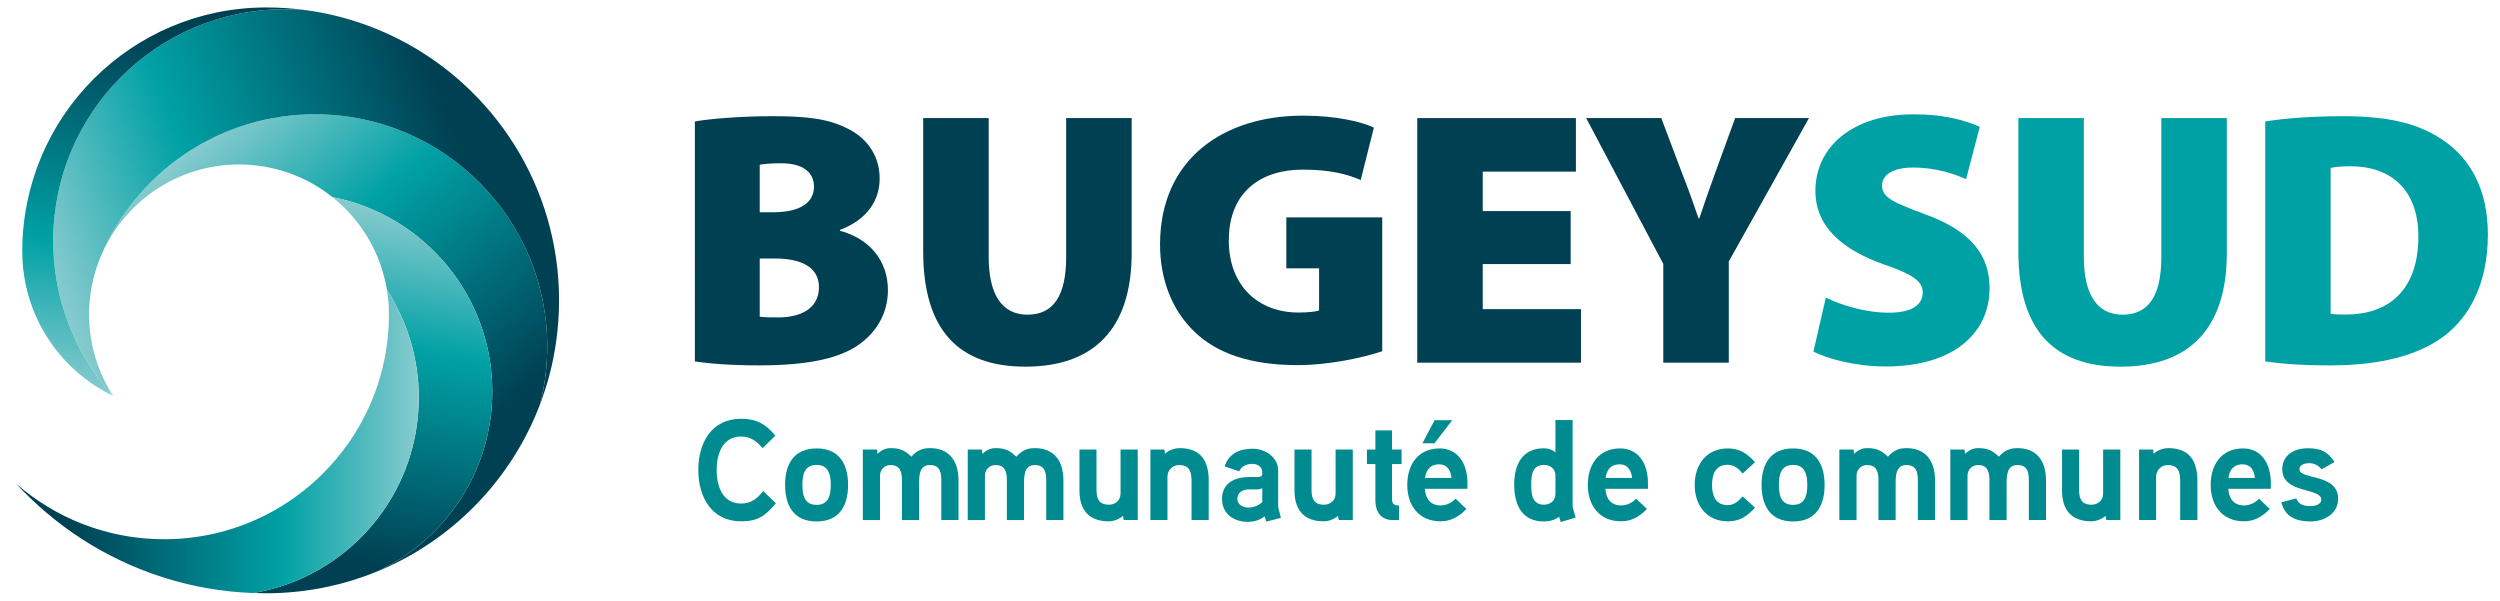
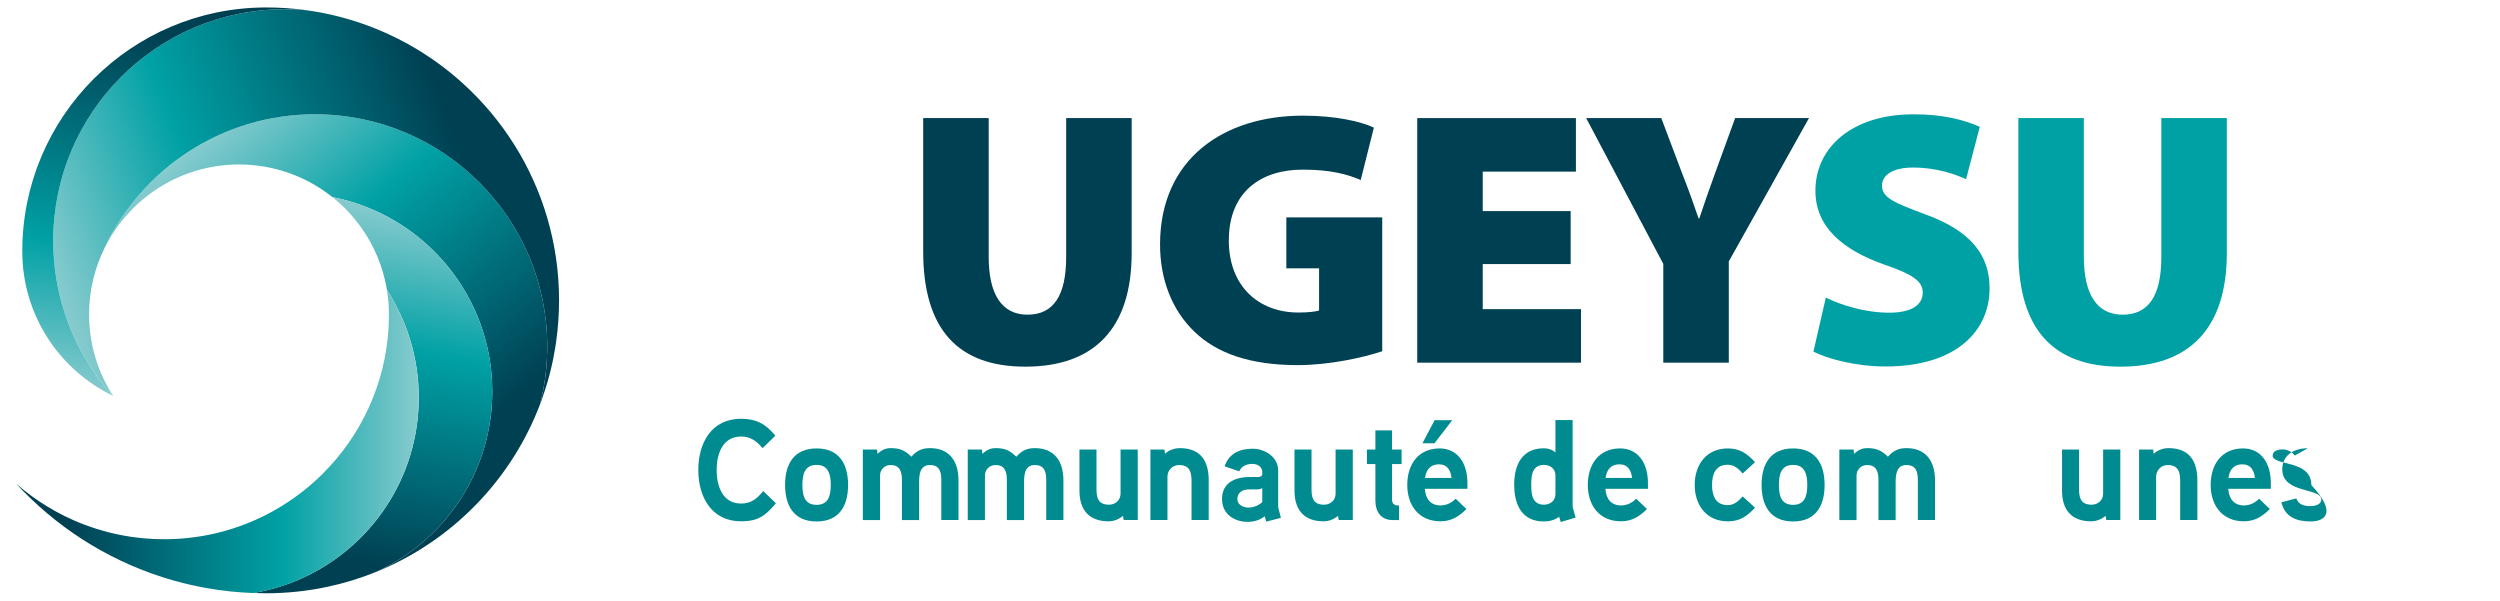
<svg xmlns="http://www.w3.org/2000/svg" xmlns:xlink="http://www.w3.org/1999/xlink" id="Calque_1" x="0px" y="0px" width="412px" height="99px" viewBox="0 0 412 99" xml:space="preserve">
  <g>
    <defs>
      <path id="SVGID_1_" d="M17.233,40.874c0.228-0.459,0.47-0.909,0.726-1.351c0.039-0.071,0.08-0.142,0.121-0.212   c0.06-0.101,0.114-0.207,0.176-0.308c0.062-0.099,0.127-0.194,0.188-0.292c0.044-0.07,0.089-0.14,0.134-0.209   c0.256-0.399,0.523-0.794,0.803-1.178c0.02-0.028,0.039-0.057,0.061-0.085c0.135-0.184,0.273-0.365,0.412-0.545   c0.064-0.083,0.129-0.165,0.193-0.247c0.141-0.175,0.279-0.35,0.424-0.522c0.027-0.032,0.057-0.063,0.085-0.096   c0.284-0.336,0.581-0.664,0.884-0.985c0.084-0.09,0.169-0.179,0.254-0.267c0.075-0.076,0.146-0.157,0.223-0.233   c0.069-0.068,0.143-0.133,0.211-0.202c0.098-0.095,0.197-0.188,0.297-0.281c0.236-0.223,0.477-0.442,0.722-0.657   c0.121-0.105,0.241-0.211,0.362-0.313c0.056-0.046,0.107-0.096,0.164-0.142c0.086-0.072,0.178-0.138,0.266-0.208   c0.127-0.103,0.257-0.205,0.387-0.305c0.139-0.107,0.277-0.215,0.42-0.318c0.241-0.179,0.486-0.354,0.734-0.523   c0.031-0.023,0.063-0.046,0.094-0.069c0.096-0.063,0.195-0.122,0.29-0.185c0.165-0.108,0.331-0.214,0.497-0.319   c0.135-0.082,0.27-0.165,0.405-0.246c0.196-0.117,0.396-0.232,0.597-0.344c0.137-0.076,0.271-0.151,0.409-0.225   c0.25-0.133,0.502-0.263,0.757-0.388c0.051-0.024,0.098-0.051,0.149-0.075c0.073-0.036,0.149-0.066,0.222-0.101   c0.211-0.099,0.426-0.196,0.641-0.29c0.111-0.049,0.224-0.099,0.336-0.146c0.312-0.129,0.625-0.254,0.941-0.371   c0.096-0.035,0.193-0.067,0.289-0.101c0.247-0.089,0.497-0.173,0.748-0.253c0.113-0.037,0.227-0.073,0.34-0.107   c0.305-0.093,0.613-0.181,0.924-0.263c0.039-0.009,0.076-0.022,0.114-0.032c0.345-0.088,0.694-0.166,1.045-0.24   c0.106-0.022,0.212-0.043,0.319-0.064c0.279-0.056,0.561-0.106,0.842-0.151c0.089-0.014,0.178-0.03,0.268-0.043   c0.359-0.054,0.723-0.101,1.088-0.139c0.082-0.009,0.166-0.014,0.25-0.022c0.297-0.028,0.595-0.051,0.895-0.068   c0.105-0.006,0.21-0.012,0.316-0.018c0.375-0.016,0.752-0.028,1.132-0.028h0.003c3.839,0,7.472,0.875,10.713,2.437   c1.08,0.52,2.117,1.116,3.102,1.782c0.539,0.364,1.058,0.753,1.564,1.157c0-0.001-0.001-0.001-0.001-0.001   c15.022,2.935,26.361,16.161,26.361,32.044c0,12.799-7.369,23.871-18.094,29.223c-0.332,0.166-0.668,0.326-1.006,0.48   c0.086-0.035,0.174-0.068,0.26-0.104c0.02-0.008,0.04-0.016,0.06-0.025c0.374-0.152,0.745-0.313,1.114-0.477   c11.701-5.207,20.948-14.932,25.524-26.961c0.784-3.051,1.201-6.248,1.201-9.545c0-21.143-17.139-38.283-38.282-38.283   C36.57,18.834,23.345,27.852,17.233,40.874" />
    </defs>
    <clipPath id="SVGID_2_">
      <use xlink:href="#SVGID_1_" />
    </clipPath>
    <linearGradient id="SVGID_3_" gradientUnits="userSpaceOnUse" x1="23.871" y1="179.157" x2="24.871" y2="179.157" gradientTransform="matrix(-48.559 -57.87 -57.87 48.559 11604.238 -7233.717)">
      <stop offset="0" style="stop-color:#004053" />
      <stop offset="0.121" style="stop-color:#004053" />
      <stop offset="0.66" style="stop-color:#00A1A5" />
      <stop offset="1" style="stop-color:#87CBCE" />
    </linearGradient>
    <polygon clip-path="url(#SVGID_2_)" fill="url(#SVGID_3_)" points="47.376,130.15 -19.891,49.986 60.045,-17.088 127.312,63.078    " />
  </g>
  <g>
    <defs>
      <path id="SVGID_4_" d="M54.768,32.482c0.112,0.089,0.228,0.174,0.339,0.266c0.61,0.504,1.196,1.036,1.755,1.595   c0.932,0.931,1.782,1.94,2.556,3.008c0.027,0.039,0.055,0.076,0.083,0.115c0.226,0.317,0.444,0.64,0.657,0.968   c0.038,0.059,0.074,0.118,0.113,0.177c0.083,0.13,0.17,0.259,0.251,0.391c0.115,0.189,0.221,0.383,0.33,0.576   c0.037,0.062,0.073,0.123,0.108,0.186c0.193,0.346,0.38,0.698,0.557,1.055c0.02,0.039,0.041,0.078,0.061,0.118   c0.396,0.806,0.75,1.636,1.058,2.488c0.019,0.053,0.036,0.107,0.054,0.159c0.127,0.358,0.245,0.718,0.355,1.081   c0.039,0.125,0.071,0.252,0.107,0.379c0.084,0.295,0.165,0.592,0.237,0.893c0.039,0.152,0.073,0.307,0.106,0.461   c0.063,0.28,0.12,0.561,0.175,0.844c0.03,0.166,0.061,0.328,0.089,0.496c0.001,0.015,0.004,0.029,0.007,0.045v-0.002   c3.314,5.11,5.247,11.202,5.247,17.745c0,13.283-7.937,24.705-19.323,29.805c-2.495,1.115-5.152,1.934-7.93,2.396   c0.697,0.025,1.398,0.045,2.102,0.045c0.268,0,0.532-0.008,0.799-0.012c0.158-0.002,0.319-0.002,0.479-0.006   c0.086-0.002,0.17-0.008,0.255-0.01c0.341-0.01,0.681-0.023,1.021-0.041c0.076-0.004,0.154-0.01,0.23-0.014   c0.35-0.021,0.699-0.043,1.046-0.07c0.055-0.004,0.109-0.008,0.164-0.014c0.37-0.031,0.74-0.064,1.108-0.104   c0.032-0.002,0.063-0.008,0.097-0.01c0.39-0.043,0.78-0.088,1.168-0.141c0.014-0.002,0.026-0.004,0.04-0.006   c0.406-0.053,0.811-0.111,1.215-0.176c0.828-0.131,1.648-0.285,2.461-0.457c0.655-0.139,1.304-0.295,1.95-0.459   c0.068-0.018,0.137-0.035,0.206-0.053c0.626-0.164,1.247-0.34,1.863-0.527c0.069-0.021,0.139-0.045,0.209-0.066   c0.626-0.193,1.25-0.398,1.864-0.617c0.002,0,0.003,0,0.005,0c0.611-0.219,1.217-0.451,1.816-0.693   c0.057-0.021,0.114-0.045,0.171-0.068c0.338-0.154,0.674-0.314,1.006-0.48c10.725-5.352,18.094-16.424,18.094-29.223   C81.128,48.642,69.789,35.417,54.768,32.482C54.767,32.481,54.768,32.481,54.768,32.482 M54.767,32.481L54.767,32.481" />
    </defs>
    <clipPath id="SVGID_5_">
      <use xlink:href="#SVGID_4_" />
    </clipPath>
    <linearGradient id="SVGID_6_" gradientUnits="userSpaceOnUse" x1="21.866" y1="179.287" x2="22.866" y2="179.287" gradientTransform="matrix(11.55 -65.502 -65.502 -11.55 11546.488 3603.141)">
      <stop offset="0" style="stop-color:#004053" />
      <stop offset="0.121" style="stop-color:#004053" />
      <stop offset="0.66" style="stop-color:#00A1A5" />
      <stop offset="1" style="stop-color:#87CBCE" />
    </linearGradient>
    <polygon clip-path="url(#SVGID_5_)" fill="url(#SVGID_6_)" points="30.594,95.803 42.947,25.749 92.293,34.45 79.94,104.504  " />
  </g>
  <g>
    <defs>
      <path id="SVGID_7_" d="M63.766,47.783c0.044,0.266,0.081,0.535,0.116,0.805c0.021,0.165,0.045,0.33,0.063,0.496   c0.02,0.172,0.034,0.344,0.049,0.517c0.017,0.162,0.027,0.324,0.037,0.488c0.01,0.117,0.021,0.236,0.027,0.355   c0.005,0.078,0.007,0.156,0.012,0.234c0.018,0.377,0.028,0.756,0.028,1.139c0,0.576-0.015,1.152-0.041,1.723   c-0.001,0.033-0.001,0.063-0.003,0.096c-0.001,0.012-0.002,0.023-0.002,0.035c-0.027,0.543-0.068,1.08-0.117,1.615   c-0.004,0.049-0.007,0.098-0.012,0.143c-0.002,0.025-0.004,0.047-0.007,0.07c-0.051,0.514-0.114,1.027-0.186,1.535   c-0.008,0.057-0.014,0.113-0.022,0.168c-0.005,0.031-0.011,0.063-0.015,0.096c-0.073,0.494-0.158,0.984-0.25,1.473   c-0.012,0.059-0.021,0.117-0.033,0.178c-0.007,0.039-0.016,0.078-0.023,0.117c-0.015,0.07-0.026,0.145-0.042,0.217   c-0.083,0.404-0.175,0.809-0.271,1.209c-0.014,0.057-0.026,0.115-0.041,0.174c-0.011,0.043-0.023,0.088-0.033,0.133   c-0.117,0.465-0.24,0.928-0.375,1.387c-0.017,0.057-0.032,0.111-0.049,0.166c-0.014,0.047-0.028,0.096-0.043,0.143   c-0.138,0.457-0.282,0.912-0.437,1.359c-0.019,0.053-0.035,0.102-0.053,0.152c-0.017,0.047-0.034,0.096-0.052,0.145   c-0.159,0.449-0.324,0.898-0.501,1.342c-0.014,0.033-0.027,0.066-0.042,0.102c-0.006,0.016-0.013,0.031-0.02,0.049   c-0.017,0.039-0.032,0.078-0.048,0.119c-0.184,0.447-0.372,0.893-0.571,1.332c0,0.002-0.001,0.002-0.002,0.004   c-0.023,0.053-0.047,0.104-0.071,0.154c-0.011,0.025-0.023,0.049-0.036,0.074c-0.199,0.434-0.405,0.861-0.622,1.287   c-0.003,0.006-0.007,0.014-0.011,0.021c-0.031,0.063-0.064,0.125-0.098,0.188c-0.003,0.008-0.007,0.014-0.01,0.02   c-0.215,0.412-0.436,0.82-0.664,1.223c-0.016,0.027-0.03,0.057-0.046,0.084c-0.262,0.457-0.532,0.908-0.813,1.354   c-0.025,0.037-0.048,0.074-0.071,0.113c-0.277,0.438-0.564,0.869-0.859,1.293c-0.028,0.043-0.058,0.084-0.085,0.125   c-0.296,0.422-0.602,0.838-0.913,1.246c-0.03,0.041-0.061,0.08-0.09,0.119c-0.316,0.408-0.641,0.813-0.974,1.211   c-0.027,0.031-0.055,0.064-0.083,0.098c-0.339,0.402-0.687,0.797-1.045,1.184c-0.018,0.021-0.037,0.041-0.057,0.063   c-0.368,0.398-0.743,0.787-1.128,1.17c-0.004,0.004-0.009,0.008-0.014,0.014c-1.986,1.967-4.194,3.711-6.584,5.191   c-0.006,0.002-0.013,0.008-0.019,0.01c-0.383,0.238-0.771,0.469-1.164,0.693c-0.011,0.006-0.021,0.012-0.033,0.018   c-0.079,0.045-0.159,0.09-0.239,0.135c-0.011,0.004-0.02,0.01-0.028,0.016c-0.166,0.092-0.33,0.184-0.497,0.273   c-0.034,0.018-0.069,0.035-0.102,0.055c-0.234,0.125-0.471,0.248-0.707,0.365c-0.053,0.027-0.105,0.053-0.158,0.078   c-0.006,0.004-0.01,0.006-0.016,0.008c-0.007,0.006-0.013,0.008-0.02,0.012c-0.208,0.104-0.418,0.207-0.629,0.307   c-0.065,0.029-0.131,0.061-0.195,0.09c-0.212,0.1-0.425,0.197-0.639,0.293c-0.076,0.033-0.151,0.066-0.227,0.1   c-0.205,0.088-0.41,0.176-0.615,0.262c-0.086,0.035-0.172,0.07-0.258,0.104c-0.199,0.082-0.397,0.162-0.598,0.238   c-0.093,0.037-0.186,0.072-0.279,0.107c-0.193,0.072-0.389,0.145-0.584,0.215c-0.101,0.035-0.201,0.072-0.302,0.105   c-0.19,0.066-0.382,0.131-0.573,0.195c-0.105,0.035-0.213,0.068-0.318,0.104c-0.188,0.059-0.377,0.117-0.567,0.176   c-0.11,0.033-0.222,0.066-0.333,0.098c-0.186,0.055-0.372,0.107-0.559,0.158c-0.117,0.031-0.233,0.063-0.35,0.094   c-0.184,0.049-0.371,0.096-0.556,0.143c-0.12,0.029-0.24,0.059-0.358,0.088c-0.185,0.043-0.369,0.084-0.554,0.125   c-0.123,0.027-0.246,0.055-0.371,0.082c-0.183,0.037-0.366,0.072-0.55,0.107c-0.126,0.025-0.253,0.051-0.38,0.074   c-0.185,0.033-0.368,0.064-0.554,0.096c-0.127,0.021-0.254,0.043-0.383,0.063c-0.187,0.029-0.373,0.055-0.559,0.082   c-0.13,0.018-0.258,0.037-0.387,0.055c-0.188,0.023-0.379,0.045-0.567,0.066c-0.129,0.016-0.256,0.031-0.384,0.045   c-0.193,0.02-0.387,0.035-0.581,0.053c-0.019,0.002-0.037,0.004-0.056,0.006c-0.107,0.008-0.213,0.02-0.322,0.029   c-0.202,0.014-0.406,0.027-0.609,0.039c-0.119,0.008-0.236,0.016-0.355,0.021c-0.094,0.004-0.189,0.01-0.283,0.012   c-0.034,0.002-0.069,0.004-0.104,0.004c-0.099,0.006-0.197,0.01-0.297,0.012c-0.095,0.004-0.191,0.01-0.285,0.01   c-0.326,0.01-0.652,0.014-0.979,0.014h-0.01c-0.512,0-1.022-0.014-1.529-0.035c-0.135-0.004-0.27-0.012-0.405-0.018   c-0.487-0.025-0.972-0.057-1.454-0.102c-0.066-0.006-0.135-0.014-0.201-0.021c-0.438-0.043-0.873-0.092-1.306-0.15   c-0.17-0.021-0.341-0.045-0.51-0.07c-0.384-0.057-0.767-0.119-1.146-0.186c-0.223-0.041-0.443-0.084-0.666-0.127   c-0.305-0.061-0.607-0.123-0.908-0.191c-0.229-0.053-0.457-0.105-0.685-0.16c-0.235-0.059-0.471-0.121-0.706-0.184   c-0.418-0.109-0.83-0.229-1.24-0.354c-0.16-0.047-0.32-0.096-0.479-0.145c-0.289-0.092-0.577-0.188-0.863-0.287   c-0.078-0.027-0.156-0.055-0.236-0.084c-0.357-0.127-0.717-0.254-1.07-0.393l-0.014-0.004c-0.229-0.09-0.455-0.186-0.682-0.277   c-0.046-0.021-0.091-0.039-0.137-0.059c-0.223-0.092-0.445-0.182-0.666-0.279c-0.029-0.012-0.061-0.027-0.09-0.041   c-0.463-0.205-0.922-0.418-1.375-0.643c-0.059-0.027-0.117-0.061-0.176-0.09c-0.205-0.102-0.407-0.209-0.61-0.316   c-0.215-0.111-0.433-0.221-0.644-0.338c-0.094-0.051-0.186-0.107-0.279-0.16c-0.375-0.211-0.749-0.422-1.116-0.646   c-0.133-0.08-0.261-0.166-0.394-0.25c-0.075-0.047-0.149-0.094-0.225-0.141c-0.1-0.064-0.201-0.127-0.301-0.193   c-0.146-0.092-0.294-0.184-0.438-0.279c-0.095-0.063-0.185-0.131-0.277-0.193c-0.217-0.148-0.432-0.301-0.645-0.451   c-0.125-0.088-0.254-0.172-0.375-0.264c-0.009-0.006-0.016-0.01-0.022-0.016c-0.097-0.07-0.188-0.146-0.285-0.219   c-0.267-0.199-0.534-0.402-0.795-0.609c-0.065-0.051-0.134-0.1-0.198-0.152c-0.056-0.045-0.109-0.094-0.164-0.137   c-0.363-0.295-0.721-0.592-1.072-0.898l0.004,0.004c0.363,0.393,0.734,0.781,1.109,1.166c0.118,0.119,0.238,0.238,0.357,0.355   c0.265,0.27,0.533,0.533,0.804,0.797c0.136,0.131,0.271,0.26,0.407,0.389c0.275,0.26,0.554,0.518,0.834,0.773   c0.124,0.111,0.244,0.223,0.367,0.334c0.808,0.721,1.636,1.42,2.484,2.094c0.119,0.096,0.242,0.188,0.362,0.283   c0.312,0.242,0.624,0.484,0.94,0.721c0.141,0.105,0.281,0.209,0.424,0.314c0.318,0.232,0.639,0.461,0.961,0.688   c0.126,0.09,0.252,0.18,0.38,0.268c0.446,0.309,0.896,0.611,1.351,0.906c0.473,0.307,0.954,0.605,1.438,0.898   c0.124,0.076,0.249,0.148,0.373,0.223c0.367,0.219,0.736,0.434,1.107,0.643c0.139,0.078,0.278,0.158,0.42,0.234   c0.412,0.229,0.83,0.453,1.248,0.672c0.08,0.041,0.157,0.084,0.237,0.125c0.515,0.266,1.036,0.523,1.56,0.773   c0.059,0.027,0.115,0.053,0.174,0.078c0.461,0.221,0.926,0.432,1.395,0.637c0.115,0.051,0.23,0.1,0.348,0.148   c0.447,0.195,0.898,0.383,1.352,0.564c0.084,0.033,0.167,0.066,0.251,0.1c1.106,0.438,2.229,0.838,3.37,1.205   c0.055,0.02,0.109,0.035,0.166,0.053c0.521,0.166,1.049,0.326,1.578,0.477c0.063,0.018,0.123,0.035,0.187,0.053   c1.769,0.5,3.572,0.914,5.408,1.238c0.026,0.004,0.054,0.01,0.081,0.014c2.486,0.438,5.029,0.709,7.617,0.805h0.002   c2.777-0.463,5.435-1.281,7.93-2.396c11.387-5.1,19.323-16.521,19.323-29.805c0-6.543-1.933-12.635-5.247-17.745V47.783z" />
    </defs>
    <clipPath id="SVGID_8_">
      <use xlink:href="#SVGID_7_" />
    </clipPath>
    <linearGradient id="SVGID_9_" gradientUnits="userSpaceOnUse" x1="20.589" y1="176.272" x2="21.589" y2="176.272" gradientTransform="matrix(66.349 0 0 -66.349 -1363.358 11768.197)">
      <stop offset="0" style="stop-color:#004053" />
      <stop offset="0.121" style="stop-color:#004053" />
      <stop offset="0.66" style="stop-color:#00A1A5" />
      <stop offset="1" style="stop-color:#87CBCE" />
    </linearGradient>
    <rect x="2.664" y="47.781" clip-path="url(#SVGID_8_)" fill="url(#SVGID_9_)" width="66.349" height="49.946" />
  </g>
  <g>
    <defs>
      <path id="SVGID_10_" d="M8.77,39.681c0,4.158,0.666,8.161,1.895,11.909c1.674,5.1,4.397,9.723,7.91,13.621   c0.023,0.01,0.047,0.023,0.069,0.035c-0.627-0.967-1.188-1.98-1.679-3.033c-0.61-1.316-1.109-2.697-1.483-4.127   c-0.075-0.287-0.144-0.574-0.21-0.865c-0.389-1.738-0.592-3.549-0.592-5.404c0-3.931,0.921-7.645,2.554-10.943   c6.111-13.021,19.337-22.039,34.672-22.039c21.144,0,38.282,17.14,38.282,38.283c0,3.283-0.414,6.471-1.191,9.51   c0.063-0.162,0.129-0.322,0.189-0.484c0.006-0.016,0.012-0.029,0.018-0.047c0.216-0.588,0.416-1.186,0.61-1.787   c0.28-0.863,0.535-1.738,0.766-2.625c0.202-0.775,0.387-1.561,0.55-2.352c0.007-0.035,0.015-0.07,0.022-0.105l0.012-0.061   c0.129-0.633,0.242-1.271,0.346-1.912c0.05-0.311,0.097-0.621,0.141-0.932c0.316-2.23,0.482-4.506,0.482-6.823   c0-0.525-0.013-1.049-0.028-1.571c-0.005-0.144-0.011-0.288-0.017-0.433c-0.018-0.426-0.04-0.853-0.068-1.276   c-0.007-0.103-0.012-0.206-0.019-0.31c-0.039-0.512-0.086-1.021-0.139-1.53c-0.013-0.121-0.027-0.239-0.041-0.358   c-0.046-0.41-0.098-0.819-0.153-1.226c-0.02-0.131-0.036-0.263-0.056-0.393c-0.075-0.505-0.156-1.008-0.245-1.507   c-0.01-0.056-0.021-0.111-0.03-0.166c-0.083-0.449-0.174-0.898-0.269-1.343c-0.028-0.132-0.056-0.263-0.086-0.394   c-0.099-0.444-0.203-0.886-0.313-1.325c-0.014-0.053-0.025-0.107-0.039-0.16c-0.126-0.493-0.261-0.981-0.402-1.467   c-0.032-0.112-0.066-0.225-0.099-0.336c-0.12-0.401-0.245-0.801-0.375-1.199c-0.031-0.097-0.063-0.195-0.095-0.292   c-0.161-0.482-0.329-0.96-0.503-1.434c-0.024-0.065-0.05-0.13-0.073-0.195c-0.156-0.415-0.317-0.827-0.484-1.236   c-0.042-0.104-0.084-0.208-0.127-0.311c-0.391-0.94-0.808-1.864-1.253-2.772c-0.044-0.09-0.087-0.179-0.132-0.269   c-0.205-0.409-0.413-0.816-0.629-1.218c-0.025-0.046-0.049-0.093-0.073-0.139c-0.246-0.456-0.499-0.907-0.758-1.354   c-0.031-0.053-0.063-0.105-0.095-0.158c-0.232-0.398-0.472-0.792-0.716-1.182c-0.042-0.065-0.081-0.131-0.123-0.196   c-0.551-0.872-1.13-1.726-1.734-2.559c-0.043-0.059-0.086-0.118-0.129-0.177c-0.615-0.84-1.258-1.66-1.925-2.459   c-0.026-0.034-0.057-0.068-0.086-0.102c-0.321-0.383-0.648-0.76-0.981-1.132c-0.02-0.022-0.038-0.043-0.059-0.064   c-0.708-0.79-1.443-1.555-2.203-2.296c-0.028-0.029-0.059-0.058-0.088-0.087c-0.762-0.74-1.548-1.456-2.357-2.144   c-0.022-0.018-0.044-0.037-0.065-0.056c-1.232-1.045-2.518-2.03-3.852-2.948c-0.012-0.009-0.023-0.017-0.035-0.024   c-0.892-0.613-1.803-1.196-2.735-1.75c-0.018-0.009-0.035-0.02-0.053-0.031c-0.938-0.553-1.896-1.077-2.872-1.569   c0,0-0.001,0-0.001-0.001c-1.151-0.578-2.328-1.112-3.531-1.599c-0.009-0.003-0.018-0.008-0.027-0.013   c-1.808-0.73-3.67-1.355-5.576-1.866c-0.002,0-0.003-0.001-0.005-0.002c-1.913-0.512-3.872-0.909-5.87-1.184   c-1.178-0.11-2.37-0.168-3.576-0.168C25.855,1.518,8.77,18.605,8.77,39.681" />
    </defs>
    <clipPath id="SVGID_11_">
      <use xlink:href="#SVGID_10_" />
    </clipPath>
    <linearGradient id="SVGID_12_" gradientUnits="userSpaceOnUse" x1="25.08" y1="176.824" x2="26.08" y2="176.824" gradientTransform="matrix(-75.374 27.434 27.434 75.374 -2875.496 -13994.469)">
      <stop offset="0" style="stop-color:#004053" />
      <stop offset="0.121" style="stop-color:#004053" />
      <stop offset="0.66" style="stop-color:#00A1A5" />
      <stop offset="1" style="stop-color:#87CBCE" />
    </linearGradient>
    <polygon clip-path="url(#SVGID_11_)" fill="url(#SVGID_12_)" points="113.058,59.012 18.521,93.42 -12.156,9.135 82.38,-25.274    " />
  </g>
  <g>
    <defs>
      <path id="SVGID_13_" d="M56.378,2.87c-0.061-0.016-0.12-0.032-0.181-0.048C56.258,2.838,56.317,2.854,56.378,2.87 M56.197,2.822   c-0.06-0.015-0.119-0.031-0.178-0.046C56.078,2.792,56.138,2.807,56.197,2.822 M56.02,2.776   C56.019,2.776,56.019,2.776,56.02,2.776C56.019,2.776,56.019,2.776,56.02,2.776 M3.67,41.42c0,10.503,6.106,19.55,14.974,23.826   c-0.022-0.012-0.046-0.025-0.069-0.035c-3.513-3.898-6.236-8.521-7.91-13.621c-1.229-3.748-1.895-7.75-1.895-11.909   c0-21.076,17.086-38.163,38.162-38.163c1.206,0,2.398,0.058,3.576,0.168c1.873,0.258,3.712,0.623,5.511,1.089   c-3.885-1.008-7.958-1.547-12.158-1.547C21.664,1.229,3.67,19.223,3.67,41.42" />
    </defs>
    <clipPath id="SVGID_14_">
      <use xlink:href="#SVGID_13_" />
    </clipPath>
    <linearGradient id="SVGID_15_" gradientUnits="userSpaceOnUse" x1="24.106" y1="174.844" x2="25.106" y2="174.844" gradientTransform="matrix(-11.836 67.126 67.126 11.836 -11415.33 -3688.55)">
      <stop offset="0" style="stop-color:#004053" />
      <stop offset="0.121" style="stop-color:#004053" />
      <stop offset="0.66" style="stop-color:#00A1A5" />
      <stop offset="1" style="stop-color:#87CBCE" />
    </linearGradient>
    <polygon clip-path="url(#SVGID_14_)" fill="url(#SVGID_15_)" points="67.325,3.159 54.788,74.26 -7.278,63.316 5.259,-7.785  " />
  </g>
-   <path fill="#004053" d="M114.514,20.015c2.437-0.448,7.759-0.867,12.737-0.867c5.697,0,9.15,0.403,12.289,1.975 c3.14,1.464,5.428,4.365,5.428,8.296c0,3.396-1.854,6.698-6.534,8.462v0.15c4.934,1.331,7.894,4.993,7.894,9.777 c0,3.797-1.839,6.772-4.515,8.792c-3.035,2.271-8.043,3.615-16.685,3.615c-4.873,0-8.446-0.313-10.614-0.656V20.015z  M125.203,34.981h2.167c4.561,0,6.773-1.615,6.773-4.216c0-2.362-1.794-3.857-5.412-3.857c-1.809,0-2.825,0.104-3.528,0.239V34.981z  M125.203,52.189c0.792,0.119,1.719,0.119,3.11,0.119c3.588,0,6.653-1.436,6.653-4.978c0-3.41-3.125-4.725-7.177-4.725h-2.586 V52.189z" />
  <path fill="#004053" d="M162.937,19.462v22.874c0,6.085,2.108,9.523,6.383,9.523c4.291,0,6.385-3.125,6.385-9.523V19.462h10.794 v22.229c0,12.455-6.19,18.734-17.522,18.734c-11.019,0-16.834-6.055-16.834-18.987V19.462H162.937z" />
  <path fill="#004053" d="M227.791,57.885c-3.035,1.016-8.656,2.287-13.918,2.287c-7.91,0-13.336-1.975-16.955-5.441 c-3.797-3.574-5.771-8.777-5.741-14.547c0.06-14.008,10.48-21.124,23.547-21.124c5.441,0,9.583,0.971,11.691,1.973l-2.168,8.626 c-2.272-0.957-4.994-1.704-9.584-1.704c-6.652,0-12.154,3.484-12.154,11.677c0,7.505,4.873,11.872,11.482,11.872 c1.479,0,2.87-0.137,3.394-0.346V44.22h-5.397v-8.388h15.803V57.885z" />
  <polygon fill="#004053" points="258.843,43.518 244.355,43.518 244.355,50.947 260.547,50.947 260.547,59.768 233.562,59.768  233.562,19.461 259.71,19.461 259.71,28.283 244.355,28.283 244.355,34.787 258.843,34.787 " />
  <path fill="#004053" d="M274.109,59.768v-16.28l-12.707-24.026h12.379l3.422,9.076c1.107,2.825,1.84,4.858,2.721,7.459h0.121 c0.807-2.452,1.6-4.693,2.602-7.459l3.305-9.076h12.168l-13.215,23.621v16.685H274.109z" />
  <path fill="#00A1A5" d="M300.898,49.035c2.453,1.225,6.414,2.497,10.451,2.497c3.691,0,5.516-1.287,5.516-3.32 c0-1.929-1.809-3.065-6.367-4.619c-6.789-2.408-11.318-6.16-11.318-12.155c0-7.131,6.01-12.603,16.191-12.603 c4.814,0,8.252,0.897,10.898,2.063l-2.258,8.627c-1.734-0.763-4.723-1.913-8.76-1.913c-3.289,0-5.098,1.211-5.098,2.975 c0,2.048,2.137,2.87,7.221,4.769c7.266,2.661,10.51,6.549,10.51,12.155c0,6.965-5.412,12.885-17.178,12.885 c-4.859,0-9.568-1.27-11.855-2.449L300.898,49.035z" />
  <path fill="#00A1A5" d="M343.418,19.462v22.874c0,6.085,2.107,9.523,6.383,9.523c4.291,0,6.387-3.125,6.387-9.523V19.462h10.793 v22.229c0,12.455-6.189,18.734-17.521,18.734c-11.02,0-16.834-6.055-16.834-18.987V19.462H343.418z" />
-   <path fill="#00A1A5" d="M373.311,20.016c3.424-0.554,8.045-0.868,12.813-0.868c7.73,0,12.574,1.255,16.58,4.007 C407.145,26.22,410,31.244,410,38.644c0,8.207-3.111,13.545-7.043,16.61c-4.424,3.438-11.033,4.963-18.912,4.963 c-5.172,0-8.67-0.344-10.734-0.658V20.016z M384.09,51.711c0.568,0.119,1.555,0.119,2.287,0.119 c6.998,0.09,12.17-3.752,12.17-12.843c0-7.879-4.693-11.587-11.168-11.587c-1.689,0-2.734,0.136-3.289,0.271V51.711z" />
  <path fill="#008B90" d="M127.872,82.939c-1.747,2.078-2.951,2.975-5.735,2.975c-4.886,0-7.057-4.037-7.057-8.451 c0-4.436,2.147-8.449,7.057-8.449c2.525,0,4.059,0.873,5.64,2.785l-2.1,2.055c-0.992-1.133-1.936-1.912-3.54-1.912 c-3.116,0-4.036,2.973-4.036,5.521c0,2.551,0.92,5.523,4.036,5.523c1.652,0,2.643-0.826,3.634-2.053L127.872,82.939z" />
  <path fill="#008B90" d="M134.573,85.938c-3.729,0-5.192-2.572-5.192-6.02s1.463-6.018,5.192-6.018s5.192,2.57,5.192,6.018 S138.302,85.938,134.573,85.938 M134.573,76.615c-2.03,0-2.337,1.676-2.337,3.303c0,1.652,0.307,3.281,2.337,3.281 c2.006,0,2.336-1.629,2.336-3.281C136.909,78.291,136.579,76.615,134.573,76.615" />
  <path fill="#008B90" d="M157.961,85.701h-2.833v-6.537c0-1.346-0.235-2.527-1.888-2.527c-1.699,0-1.77,1.701-1.77,2.975v6.09h-2.832 v-6.537c0-1.346-0.26-2.527-1.888-2.527c-0.992,0-1.723,0.779-1.723,1.748v7.316h-2.833V74.088h2.337l0.095,0.709 c0.637-0.637,1.369-0.945,2.147-0.945c1.487,0,2.361,0.355,3.423,1.416c0.873-0.99,1.746-1.416,3.044-1.416 c3.281,0,4.721,2.221,4.721,5.313V85.701z" />
  <path fill="#008B90" d="M175.251,85.701h-2.832v-6.537c0-1.346-0.236-2.527-1.888-2.527c-1.699,0-1.771,1.701-1.771,2.975v6.09 h-2.832v-6.537c0-1.346-0.26-2.527-1.888-2.527c-0.991,0-1.723,0.779-1.723,1.748v7.316h-2.832V74.088h2.336l0.095,0.709 c0.637-0.637,1.369-0.945,2.147-0.945c1.488,0,2.361,0.355,3.423,1.416c0.873-0.99,1.746-1.416,3.045-1.416 c3.281,0,4.72,2.221,4.72,5.313V85.701z" />
  <path fill="#008B90" d="M187.499,85.701h-2.313l-0.118-0.686c-0.708,0.59-1.558,0.898-2.36,0.898c-3.281,0-4.815-1.912-4.815-5.074 v-6.752h2.809v6.586c0,1.463,0.354,2.502,2.077,2.502c1.014,0,1.888-0.732,1.888-1.818v-7.27h2.832V85.701z" />
  <path fill="#008B90" d="M199.195,85.701h-2.832v-6.49c0-1.463-0.354-2.574-2.054-2.574c-1.109,0-1.911,0.898-1.911,1.912v7.152 h-2.809V74.088h2.313l0.094,0.709c0.592-0.615,1.605-0.945,2.432-0.945c3.422,0,4.768,2.102,4.768,5.313V85.701z" />
  <path fill="#008B90" d="M211.089,85.348l-2.407,0.611l-0.26-0.873c-0.802,0.639-1.84,0.92-2.785,0.92 c-2.265,0-4.248-1.32-4.248-3.752c0-2.125,1.346-3.492,4.154-3.633c0.661-0.023,1.77,0,1.77,0c0.379-0.023,0.59-0.143,0.709-0.355 v-0.494c0-0.826-0.779-1.322-1.604-1.322c-0.968,0-1.817,0.354-2.196,1.227l-2.406-0.826c0.685-2.055,2.406-2.902,4.603-2.902 c2.076,0,4.224,1.391,4.224,3.588v6.041L211.089,85.348z M208.021,80.438c-0.308,0.166-0.52,0.213-0.803,0.213h-1.439 c-0.967,0.021-1.864,0.473-1.864,1.604c0,0.945,1.015,1.395,1.793,1.395c0.874,0,1.629-0.309,2.313-0.898V80.438z" />
  <path fill="#008B90" d="M222.938,85.701h-2.313l-0.118-0.686c-0.709,0.59-1.558,0.898-2.361,0.898c-3.279,0-4.813-1.912-4.813-5.074 v-6.752h2.808v6.586c0,1.463,0.354,2.502,2.077,2.502c1.015,0,1.888-0.732,1.888-1.818v-7.27h2.834V85.701z" />
  <path fill="#008B90" d="M230.984,76.473h-1.582v5.807c0,0.707,0.33,1.037,1.156,1.037v2.385h-1.086c-1.91,0-2.808-1.418-2.808-3.186 v-6.043h-1.394v-2.385h1.394v-3.162h2.737v3.162h1.582V76.473z" />
  <path fill="#008B90" d="M241.832,80.557h-7.011c0.095,1.58,0.897,2.736,2.573,2.736c1.063,0,1.912-0.494,2.502-1.109l1.77,1.701 c-1.25,1.273-2.549,2.027-4.271,2.027c-3.564,0-5.477-2.619-5.477-5.994c0-3.328,1.771-6.018,5.334-6.018 c2.903,0,4.58,2.359,4.58,5.688V80.557z M239.33,69.25l-2.928,3.801h-1.982l2.006-3.801H239.33z M239.211,78.762 c-0.142-1.25-0.685-2.242-2.076-2.242c-1.416,0-2.1,0.896-2.289,2.242H239.211z" />
  <path fill="#008B90" d="M257.209,86.031l-0.26-0.873c-0.73,0.566-1.652,0.779-2.525,0.779c-3.658,0-4.885-2.809-4.885-6.066 c0-3.234,1.273-5.994,4.885-5.994c0.662,0,1.346,0.188,1.912,0.684v-5.334h2.832v14.303c0,0.07,0.473,1.629,0.496,1.77 L257.209,86.031z M256.336,78.361c0-1.086-0.826-1.746-1.889-1.746c-1.982,0-2.1,1.814-2.1,3.279c0,1.463,0.117,3.279,2.1,3.279 c1.039,0,1.889-0.66,1.889-1.768V78.361z" />
  <path fill="#008B90" d="M271.582,80.557h-7.01c0.094,1.58,0.896,2.736,2.572,2.736c1.063,0,1.912-0.494,2.502-1.109l1.77,1.701 c-1.25,1.273-2.549,2.027-4.271,2.027c-3.564,0-5.475-2.619-5.475-5.994c0-3.328,1.77-6.018,5.334-6.018 c2.902,0,4.578,2.359,4.578,5.688V80.557z M268.963,78.762c-0.143-1.25-0.686-2.242-2.078-2.242c-1.416,0-2.1,0.896-2.289,2.242 H268.963z" />
  <path fill="#008B90" d="M287.195,78.031c-0.66-0.756-1.393-1.441-2.453-1.441c-2.055,0-2.598,1.605-2.598,3.328 c0,1.699,0.543,3.328,2.598,3.328c1.061,0,1.793-0.707,2.453-1.441l2.031,1.867c-1.369,1.439-2.479,2.242-4.484,2.242 c-3.518,0-5.453-2.668-5.453-5.996c0-3.352,1.936-6.018,5.453-6.018c2.006,0,3.186,0.85,4.484,2.266L287.195,78.031z" />
  <path fill="#008B90" d="M295.504,85.938c-3.729,0-5.193-2.572-5.193-6.02s1.465-6.018,5.193-6.018s5.191,2.57,5.191,6.018 S299.232,85.938,295.504,85.938 M295.504,76.615c-2.031,0-2.338,1.676-2.338,3.303c0,1.652,0.307,3.281,2.338,3.281 c2.006,0,2.336-1.629,2.336-3.281C297.84,78.291,297.51,76.615,295.504,76.615" />
  <path fill="#008B90" d="M318.891,85.701h-2.832v-6.537c0-1.346-0.234-2.527-1.887-2.527c-1.699,0-1.771,1.701-1.771,2.975v6.09 h-2.832v-6.537c0-1.346-0.26-2.527-1.889-2.527c-0.99,0-1.723,0.779-1.723,1.748v7.316h-2.832V74.088h2.336l0.096,0.709 c0.637-0.637,1.369-0.945,2.146-0.945c1.488,0,2.361,0.355,3.424,1.416c0.873-0.99,1.746-1.416,3.045-1.416 c3.279,0,4.719,2.221,4.719,5.313V85.701z" />
-   <path fill="#008B90" d="M337.182,85.701h-2.832v-6.537c0-1.346-0.236-2.527-1.889-2.527c-1.699,0-1.77,1.701-1.77,2.975v6.09h-2.832 v-6.537c0-1.346-0.26-2.527-1.889-2.527c-0.992,0-1.723,0.779-1.723,1.748v7.316h-2.832V74.088h2.336l0.094,0.709 c0.637-0.637,1.369-0.945,2.146-0.945c1.488,0,2.361,0.355,3.424,1.416c0.873-0.99,1.746-1.416,3.045-1.416 c3.281,0,4.721,2.221,4.721,5.313V85.701z" />
  <path fill="#008B90" d="M349.43,85.701h-2.313l-0.119-0.686c-0.709,0.59-1.559,0.898-2.361,0.898c-3.279,0-4.813-1.912-4.813-5.074 v-6.752h2.807v6.586c0,1.463,0.355,2.502,2.078,2.502c1.014,0,1.887-0.732,1.887-1.818v-7.27h2.834V85.701z" />
  <path fill="#008B90" d="M362.125,85.701h-2.832v-6.49c0-1.463-0.354-2.574-2.053-2.574c-1.109,0-1.912,0.898-1.912,1.912v7.152 h-2.809V74.088h2.313l0.096,0.709c0.59-0.615,1.604-0.945,2.43-0.945c3.424,0,4.768,2.102,4.768,5.313V85.701z" />
  <path fill="#008B90" d="M374.232,80.557h-7.01c0.094,1.58,0.896,2.736,2.572,2.736c1.063,0,1.912-0.494,2.502-1.109l1.77,1.701 c-1.25,1.273-2.549,2.027-4.271,2.027c-3.564,0-5.477-2.619-5.477-5.994c0-3.328,1.771-6.018,5.336-6.018 c2.902,0,4.578,2.359,4.578,5.688V80.557z M371.613,78.762c-0.143-1.25-0.686-2.242-2.078-2.242c-1.416,0-2.1,0.896-2.289,2.242 H371.613z" />
-   <path fill="#008B90" d="M380.77,85.938c-2.338,0-4.248-0.779-4.791-3.162l2.453-0.639c0.307,0.85,1.016,1.275,2.291,1.275 c0.66,0,1.816-0.189,1.816-1.086c0-2.006-6.42-0.92-6.42-4.98c0-2.406,2.006-3.471,4.201-3.471c2.125,0,3.305,0.543,4.414,2.268 l-2.148,1.203c-0.471-0.639-1.203-1.014-2.006-1.014c-0.59,0-1.629,0.164-1.629,1.014c0,1.746,6.373,0.637,6.373,4.861 C385.324,84.686,382.988,85.938,380.77,85.938" />
+   <path fill="#008B90" d="M380.77,85.938c-2.338,0-4.248-0.779-4.791-3.162l2.453-0.639c0.307,0.85,1.016,1.275,2.291,1.275 c0.66,0,1.816-0.189,1.816-1.086c0-2.006-6.42-0.92-6.42-4.98c0-2.406,2.006-3.471,4.201-3.471l-2.148,1.203c-0.471-0.639-1.203-1.014-2.006-1.014c-0.59,0-1.629,0.164-1.629,1.014c0,1.746,6.373,0.637,6.373,4.861 C385.324,84.686,382.988,85.938,380.77,85.938" />
</svg>